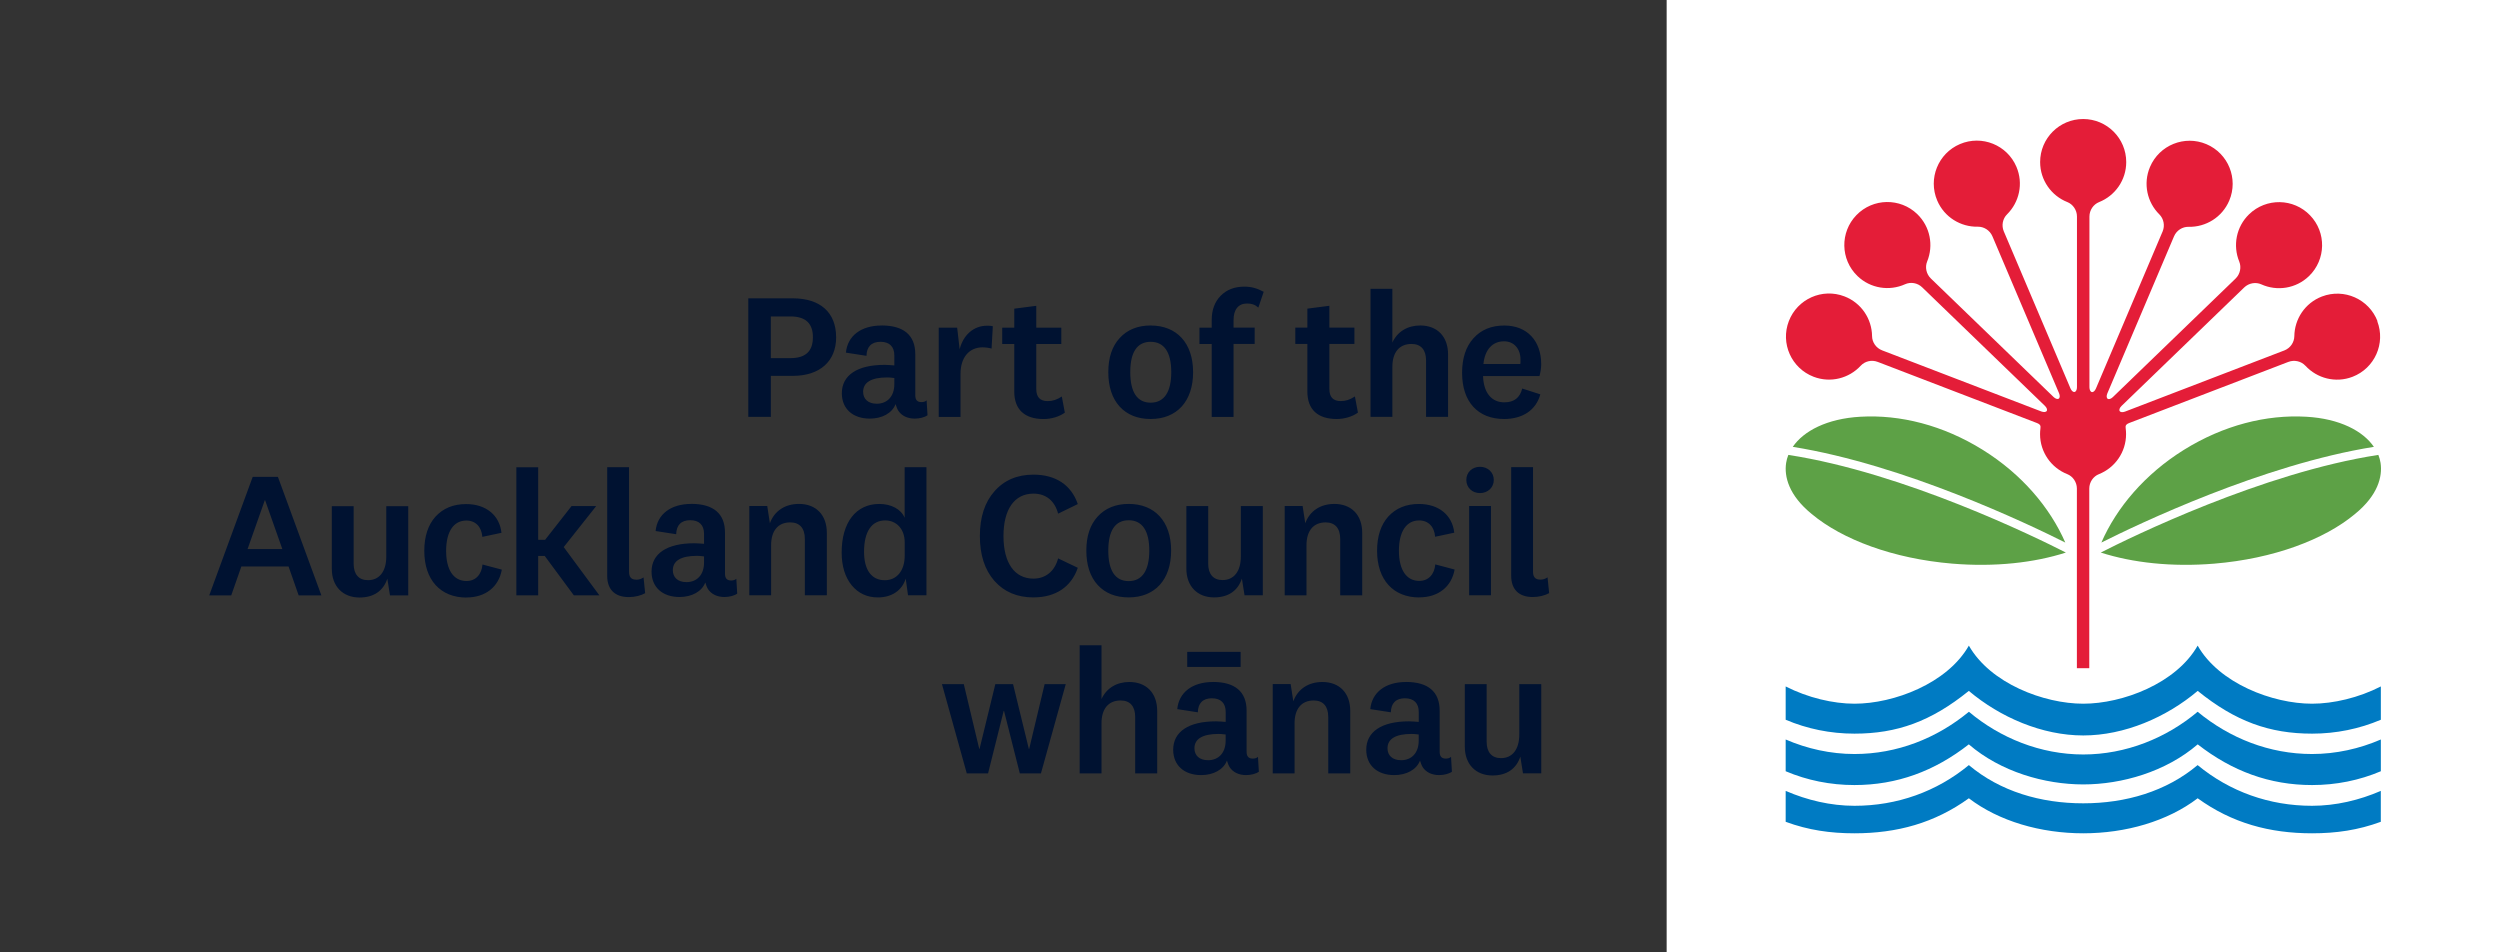
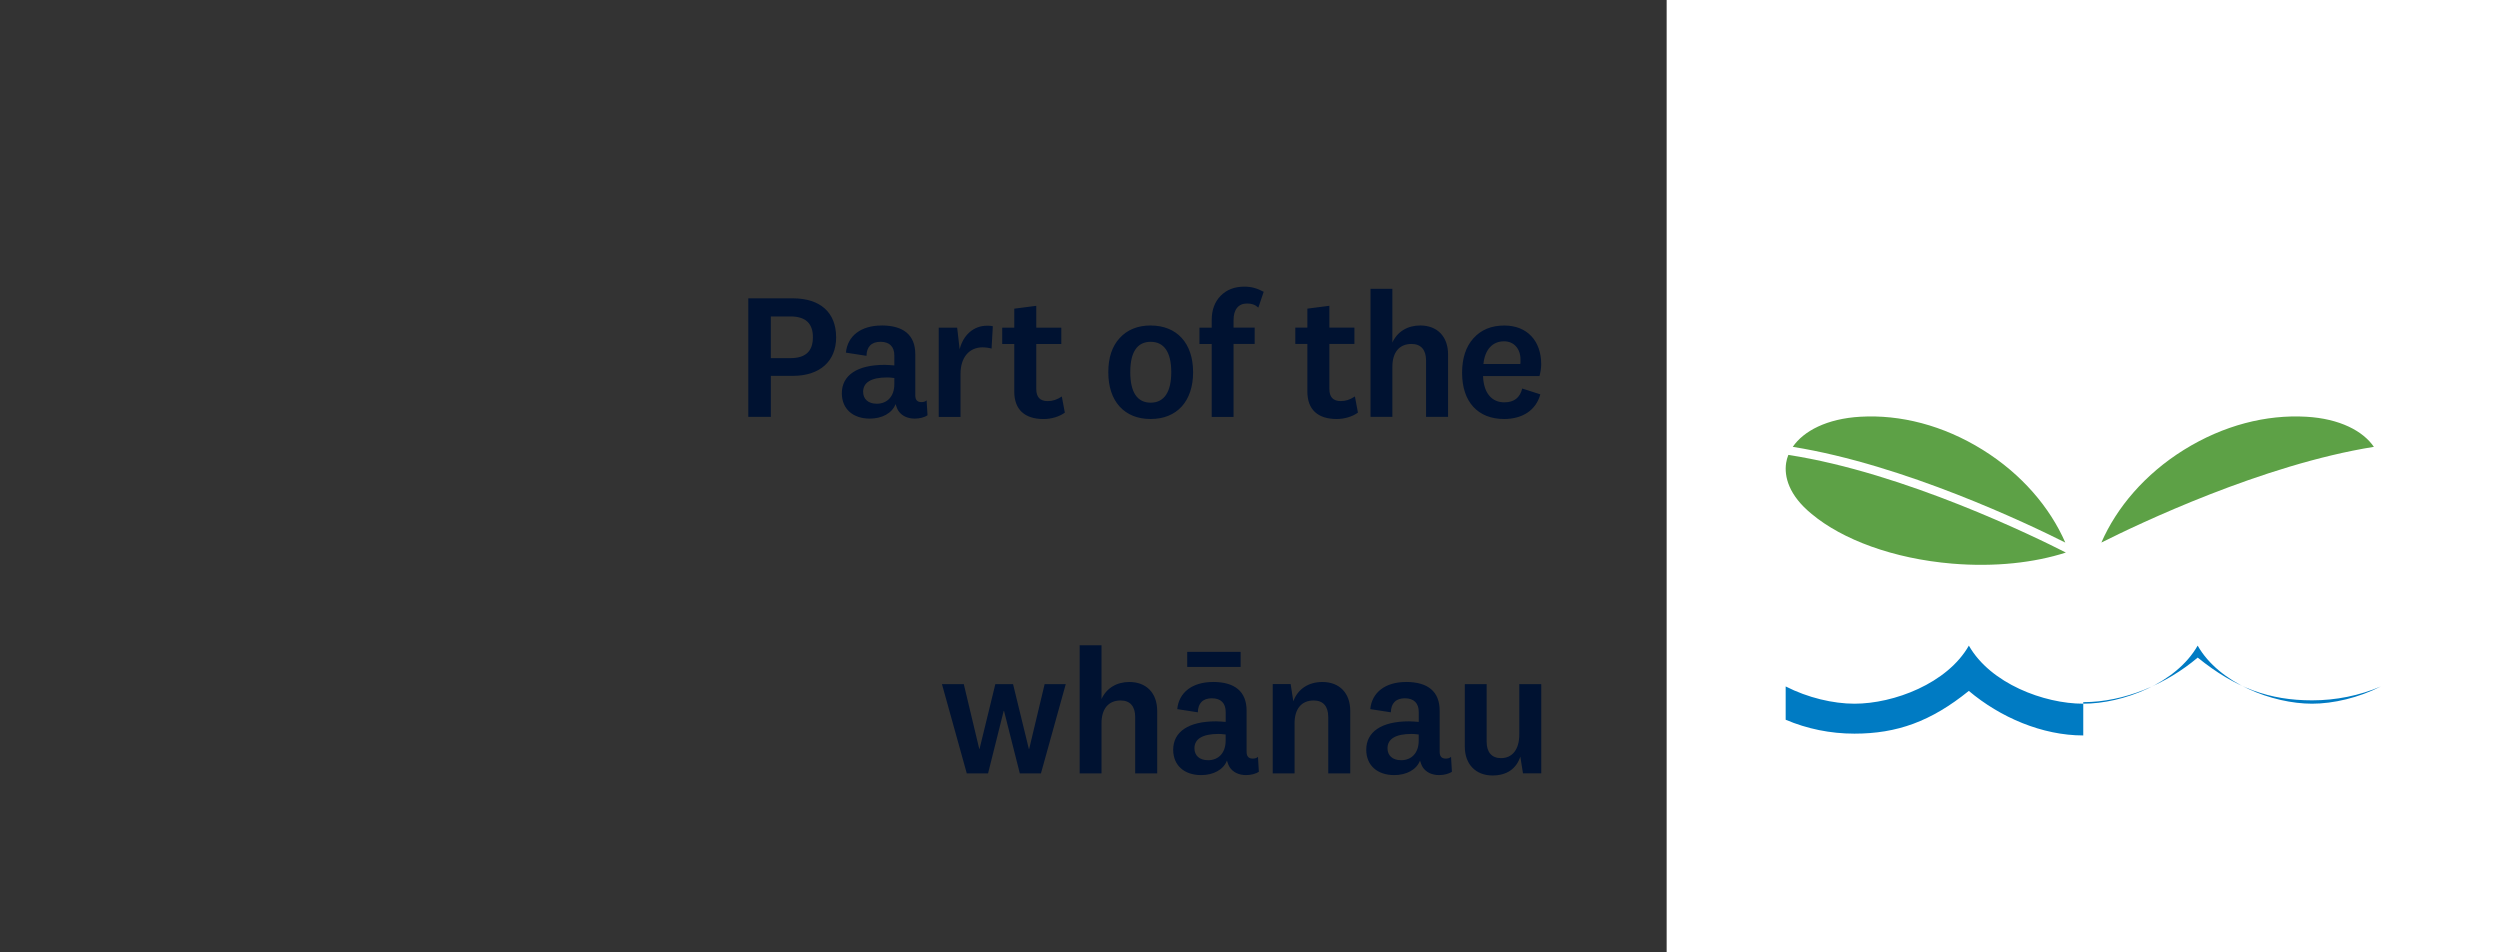
<svg xmlns="http://www.w3.org/2000/svg" id="Artwork" viewBox="0 0 595.28 226.77">
  <rect x="0" y="0" width="595.28" height="226.77" fill="#333333" stroke="none" />
  <defs>
    <style>.cls-1{fill:#001231;}.cls-2{fill:#007bc3;}.cls-3{fill:#fff;}.cls-4{fill:#e41d38;}.cls-5{fill:#5da146;}</style>
  </defs>
  <g>
    <rect class="cls-3" x="396.85" width="198.43" height="226.77" />
    <g>
-       <path class="cls-4" d="M566.12,76.5c-2.03-5.28-7.96-7.92-13.24-5.9-4.04,1.55-6.52,5.37-6.57,9.45h0c-.02,1.47-.95,2.84-2.39,3.4l-.4,.15-37.53,14.41h0c-.56,.21-1.08,.17-1.27-.13-.19-.3,0-.78,.42-1.2,0,0,.02-.02,.04-.04l28.85-27.86,.34-.33c1.11-1.07,2.76-1.34,4.08-.74h0c3.71,1.68,8.23,1.04,11.34-1.96,4.07-3.93,4.19-10.42,.25-14.49-3.93-4.07-10.42-4.18-14.49-.25-3.11,3-3.91,7.5-2.36,11.27h0c.55,1.35,.23,2.99-.88,4.06l-.31,.3-28.92,27.93h0c-.44,.41-.92,.58-1.22,.38-.29-.2-.31-.71-.08-1.27l.02-.05,15.67-36.91,.19-.44c.6-1.42,2.01-2.31,3.47-2.27h.01c4.07,.09,7.98-2.26,9.67-6.24,2.21-5.21-.22-11.23-5.43-13.44-5.21-2.21-11.23,.22-13.44,5.43-1.69,3.98-.67,8.43,2.23,11.29h0c1.03,1.03,1.37,2.66,.77,4.08l-.17,.39-15.71,37.01h0c-.24,.55-.62,.9-.97,.83-.34-.07-.56-.54-.57-1.14V51.57c0-1.54,.95-2.91,2.3-3.45h0c3.79-1.51,6.46-5.21,6.46-9.53,0-5.66-4.59-10.25-10.25-10.25s-10.25,4.59-10.25,10.25c0,4.32,2.68,8.02,6.46,9.52h.01c1.35,.54,2.3,1.91,2.3,3.45v40.63c0,.6-.22,1.07-.57,1.14-.34,.07-.73-.27-.97-.83h0l-15.69-36.96-.19-.44c-.6-1.42-.26-3.05,.78-4.07h0c2.9-2.88,3.92-7.32,2.23-11.3-2.21-5.21-8.23-7.64-13.44-5.43-5.21,2.21-7.64,8.23-5.43,13.44,1.69,3.98,5.6,6.33,9.67,6.24h0c1.45-.03,2.86,.85,3.47,2.27l.19,.44,15.67,36.91s.02,.05,.02,.05c.23,.56,.21,1.07-.08,1.27-.29,.2-.78,.03-1.22-.38h0l-28.89-27.9-.34-.33c-1.11-1.07-1.43-2.71-.88-4.05h0c1.55-3.78,.75-8.27-2.36-11.28-4.07-3.93-10.56-3.82-14.49,.25-3.93,4.07-3.82,10.56,.25,14.49,3.11,3,7.63,3.64,11.34,1.96h0c1.33-.6,2.97-.34,4.08,.74l.34,.33,28.85,27.86s.04,.04,.04,.04c.43,.43,.61,.9,.42,1.2-.19,.3-.7,.33-1.27,.13h0l-37.49-14.39-.44-.17c-1.44-.55-2.38-1.93-2.39-3.39h0c-.05-4.09-2.54-7.91-6.58-9.46-5.28-2.03-11.21,.61-13.24,5.9-2.03,5.28,.61,11.21,5.9,13.24,4.04,1.55,8.44,.37,11.21-2.62h0c.98-1.07,2.6-1.48,4.04-.92l.4,.15,37.46,14.38s.08,.03,.08,.03c.56,.23,.94,.47,.82,1.19,0,0,0,.04,0,.1-.06,.44-.09,.89-.09,1.35,0,4.32,2.68,8.02,6.46,9.52h.01c1.35,.54,2.3,1.91,2.3,3.45v42.76h2.95v-42.76c0-1.54,.95-2.91,2.3-3.44h0c3.79-1.51,6.46-5.21,6.46-9.53,0-.47-.03-.92-.09-1.37,0-.05,0-.08,0-.08-.12-.72,.26-.96,.82-1.19l.05-.02,37.48-14.39,.4-.15c1.44-.55,3.06-.15,4.04,.92h.01c2.76,3,7.17,4.18,11.21,2.63,5.28-2.03,7.92-7.96,5.89-13.24" />
-       <path class="cls-2" d="M496.05,175.12c-9.79,0-19.78-4.31-27.25-10.61-9.01,7.29-17.13,10.18-27.24,10.18-5.72,0-11.26-1.14-16.37-3.31v-7.93c5.29,2.7,11.33,4.11,16.38,4.11,9.37,0,22.12-4.82,27.24-13.83,5.12,9.01,17.87,13.83,27.24,13.83s22.12-4.82,27.24-13.83c5.12,9.01,17.87,13.83,27.24,13.83,5.05,0,11.08-1.4,16.38-4.11v7.93c-5.11,2.17-10.65,3.31-16.37,3.31-10.11,0-18.23-2.89-27.24-10.18-7.46,6.3-17.45,10.61-27.25,10.61" />
-       <path class="cls-2" d="M496.05,179.65c-10.14,0-19.78-3.9-27.23-10.17-7.66,6.32-17.09,10.06-27.24,10.06-5.67,0-11.29-1.25-16.39-3.46v7.56c5.11,2.17,10.65,3.29,16.37,3.29,10.11,0,19.07-3.3,27.24-9.69,7.58,6.53,18.06,9.54,27.25,9.54s19.67-3.02,27.25-9.54c8.18,6.38,17.13,9.69,27.24,9.69,5.72,0,11.26-1.12,16.37-3.29v-7.56c-5.1,2.21-10.71,3.46-16.39,3.46-10.14,0-19.58-3.74-27.24-10.06-7.45,6.27-17.09,10.17-27.23,10.17" />
-       <path class="cls-2" d="M496.05,198.42c-10.12,0-20.07-2.86-27.24-8.34-8.19,5.91-17.13,8.34-27.25,8.34-5.72,0-10.98-.75-16.37-2.74v-7.36c5.1,2.21,10.71,3.55,16.39,3.55,10.14,0,19.58-3.37,27.23-9.69,7.46,6.27,17.09,9.1,27.23,9.1s19.78-2.83,27.24-9.1c7.66,6.32,17.09,9.69,27.23,9.69,5.68,0,11.29-1.34,16.39-3.55v7.36c-5.39,1.99-10.65,2.74-16.37,2.74-10.12,0-19.06-2.43-27.24-8.34-7.19,5.48-17.13,8.34-27.25,8.34h0Z" />
+       <path class="cls-2" d="M496.05,175.12c-9.79,0-19.78-4.31-27.25-10.61-9.01,7.29-17.13,10.18-27.24,10.18-5.72,0-11.26-1.14-16.37-3.31v-7.93c5.29,2.7,11.33,4.11,16.38,4.11,9.37,0,22.12-4.82,27.24-13.83,5.12,9.01,17.87,13.83,27.24,13.83s22.12-4.82,27.24-13.83c5.12,9.01,17.87,13.83,27.24,13.83,5.05,0,11.08-1.4,16.38-4.11c-5.11,2.17-10.65,3.31-16.37,3.31-10.11,0-18.23-2.89-27.24-10.18-7.46,6.3-17.45,10.61-27.25,10.61" />
      <path class="cls-5" d="M549.17,99.23c-9.5-.55-19.7,2-29.18,7.9-9.23,5.75-15.98,13.68-19.63,22.06,8.88-4.46,38.41-18.55,64.89-22.79-2.58-3.77-8.11-6.71-16.09-7.17" />
-       <path class="cls-5" d="M566.3,108.32c-27.59,4.24-58.88,19.58-66.08,23.25,7.54,2.43,16.95,3.48,27.04,2.64,14.06-1.17,26.22-5.74,33.5-11.83,5.46-4.45,6.57-8.92,6.08-12.15-.1-.65-.28-1.29-.53-1.92" />
      <path class="cls-5" d="M442.96,99.23c9.5-.55,19.7,2,29.18,7.9,9.23,5.75,15.98,13.68,19.63,22.06-8.87-4.46-38.41-18.55-64.89-22.79,2.58-3.77,8.11-6.71,16.09-7.17" />
      <path class="cls-5" d="M425.83,108.32c27.59,4.24,58.88,19.58,66.08,23.25-7.54,2.43-16.95,3.48-27.03,2.64-14.06-1.17-26.22-5.74-33.5-11.83-5.46-4.45-6.57-8.92-6.08-12.15,.1-.65,.28-1.29,.53-1.92" />
    </g>
  </g>
  <g>
    <path class="cls-1" d="M367,162.9h-5.24v12c0,3.55-1.65,5.62-4.35,5.62-2.2,0-3.42-1.39-3.42-3.89v-13.73h-5.2v14.91c0,4.22,2.66,6.84,6.59,6.84,3.38,0,5.66-1.56,6.63-4.48l.63,3.97h4.35v-21.25Zm-32.23-.51c-4.86,0-8.11,2.45-8.49,6.46l4.9,.76c.04-2.15,1.18-3.34,3.34-3.34s3.3,1.18,3.3,3.25v2.37c-.68-.04-1.65-.13-2.32-.13-6.55,0-10.18,2.49-10.18,6.76,0,3.72,2.62,6.04,6.68,6.04,2.91,0,5.32-1.31,6.12-3.46,.17,.55,.34,1.06,.63,1.56,.8,1.23,2.2,1.9,3.93,1.9,1.14,0,2.32-.3,3.04-.8l-.21-3.55c-.3,.29-.76,.42-1.23,.42-1.01,0-1.48-.51-1.48-1.65v-9.76c0-4.52-2.75-6.84-8.03-6.84m-1.18,18.63c-1.99,0-3.21-1.1-3.21-2.83,0-2.24,1.94-3.42,5.7-3.42,.21,0,.84,0,1.73,.13v1.48c0,2.91-1.69,4.65-4.22,4.65m-30.54,3.13h5.2v-11.91c0-3.51,1.69-5.45,4.56-5.45,2.24,0,3.46,1.39,3.46,3.93v13.43h5.24v-14.87c0-4.27-2.58-6.89-6.63-6.89-3.34,0-5.87,1.69-6.93,4.6l-.63-4.1h-4.27v21.25Zm-20.36-25.35h12.72v-3.59h-12.72v3.59Zm6.12,3.59c-4.86,0-8.11,2.45-8.49,6.46l4.9,.76c.04-2.15,1.18-3.34,3.34-3.34s3.29,1.18,3.29,3.25v2.37c-.68-.04-1.65-.13-2.32-.13-6.55,0-10.18,2.49-10.18,6.76,0,3.72,2.62,6.04,6.67,6.04,2.92,0,5.32-1.31,6.13-3.46,.17,.55,.34,1.06,.63,1.56,.8,1.23,2.2,1.9,3.93,1.9,1.14,0,2.32-.3,3.04-.8l-.21-3.55c-.3,.29-.76,.42-1.23,.42-1.01,0-1.48-.51-1.48-1.65v-9.76c0-4.52-2.75-6.84-8.03-6.84m-1.18,18.63c-1.99,0-3.21-1.1-3.21-2.83,0-2.24,1.94-3.42,5.7-3.42,.21,0,.84,0,1.73,.13v1.48c0,2.91-1.69,4.65-4.22,4.65m-30.54,3.13h5.2v-11.91c0-3.51,1.69-5.45,4.56-5.45,2.24,0,3.46,1.39,3.46,3.93v13.43h5.24v-14.87c0-4.27-2.58-6.89-6.63-6.89-3.04,0-5.45,1.48-6.63,4.06v-12.8h-5.2v30.5Zm-23.91-5.83l-3.68-15.42h-5.2l5.91,21.25h5.07l3.72-14.87h.08l3.76,14.87h5.03l5.91-21.25h-5.03l-3.68,15.42h-.08l-3.76-15.42h-4.22l-3.76,15.42h-.08Z" />
-     <path class="cls-1" d="M366.76,138.01c-1.18,0-1.73-.59-1.73-1.9v-24.88h-5.2v25.86c0,3.25,1.82,5.07,5.15,5.07,1.48,0,2.91-.38,3.89-.93l-.38-3.76c-.55,.38-1.1,.55-1.73,.55m-11.74-17.53h-5.2v21.25h5.2v-21.25Zm-2.62-9.34c-1.86,0-3.25,1.31-3.25,3.13s1.39,3.13,3.25,3.13,3.29-1.31,3.29-3.13-1.43-3.13-3.29-3.13m-14.45,31.09c4.52,0,7.69-2.53,8.41-6.63l-4.6-1.22c-.21,2.41-1.65,3.93-3.8,3.93-3.08,0-4.86-2.62-4.86-7.18s1.77-7.22,4.82-7.22c2.2,0,3.63,1.52,3.8,3.89l4.56-.97c-.46-4.18-3.68-6.84-8.41-6.84-3.08,0-5.49,1.01-7.31,3-1.78,1.99-2.66,4.73-2.66,8.15,0,6.89,3.84,11.11,10.05,11.11m-32.06-.51h5.2v-11.91c0-3.51,1.69-5.45,4.56-5.45,2.24,0,3.47,1.39,3.47,3.93v13.43h5.24v-14.87c0-4.27-2.58-6.89-6.63-6.89-3.34,0-5.87,1.69-6.93,4.6l-.63-4.1h-4.27v21.25Zm-5.19-21.25h-5.24v12c0,3.55-1.65,5.62-4.35,5.62-2.2,0-3.42-1.39-3.42-3.89v-13.73h-5.2v14.91c0,4.22,2.66,6.84,6.59,6.84,3.38,0,5.66-1.56,6.63-4.48l.63,3.97h4.35v-21.25Zm-31.94,17.87c-3.21,0-4.86-2.49-4.86-7.27s1.65-7.22,4.86-7.22,4.9,2.49,4.9,7.22-1.69,7.27-4.9,7.27m0-18.38c-3.08,0-5.58,1.01-7.39,3-1.82,1.99-2.7,4.69-2.7,8.11s.89,6.21,2.7,8.19c1.82,1.99,4.31,2.96,7.39,2.96,6.25,0,10.1-4.22,10.1-11.15s-3.89-11.11-10.1-11.11m-22.68,22.26c5.28,0,9-2.49,10.56-7.05l-4.69-2.24c-.8,3.04-2.96,4.82-5.87,4.82-4.52,0-7.14-3.76-7.14-10.14s2.62-10.1,7.14-10.1c3,0,5.07,1.73,5.87,4.77l4.69-2.28c-1.56-4.56-5.28-7.01-10.56-7.01-3.84,0-6.97,1.31-9.29,3.97-2.32,2.62-3.47,6.17-3.47,10.65s1.14,8.03,3.47,10.69c2.32,2.62,5.45,3.93,9.29,3.93m-25.47-31.01h-5.2v12.04c-.85-2.03-3.17-3.29-6.04-3.29-5.53,0-8.96,4.39-8.96,11.53,0,3.25,.8,5.87,2.37,7.82,1.61,1.94,3.68,2.91,6.25,2.91,3.25,0,5.75-1.61,6.63-4.48l.55,3.97h4.39v-30.5Zm-9.93,26.91c-3.17,0-4.94-2.45-4.94-6.8,0-4.77,1.82-7.44,5.03-7.44,2.66,0,4.65,2.03,4.65,5.2v3.21c0,3.59-1.9,5.83-4.73,5.83m-32.28,3.59h5.2v-11.91c0-3.51,1.69-5.45,4.56-5.45,2.24,0,3.47,1.39,3.47,3.93v13.43h5.24v-14.87c0-4.27-2.58-6.89-6.63-6.89-3.34,0-5.87,1.69-6.93,4.6l-.63-4.1h-4.27v21.25Zm-13.81-21.76c-4.86,0-8.11,2.45-8.49,6.46l4.9,.76c.04-2.15,1.18-3.34,3.34-3.34s3.29,1.18,3.29,3.25v2.37c-.68-.04-1.65-.13-2.32-.13-6.55,0-10.18,2.49-10.18,6.76,0,3.72,2.62,6.04,6.67,6.04,2.92,0,5.32-1.31,6.13-3.46,.17,.55,.34,1.06,.63,1.56,.8,1.23,2.2,1.9,3.93,1.9,1.14,0,2.32-.3,3.04-.8l-.21-3.55c-.3,.29-.76,.42-1.22,.42-1.01,0-1.48-.51-1.48-1.65v-9.76c0-4.52-2.75-6.84-8.03-6.84m-1.18,18.63c-1.99,0-3.21-1.1-3.21-2.83,0-2.24,1.94-3.42,5.7-3.42,.21,0,.85,0,1.73,.13v1.48c0,2.91-1.69,4.65-4.22,4.65m-11.91-.59c-1.18,0-1.73-.59-1.73-1.9v-24.88h-5.2v25.86c0,3.25,1.82,5.07,5.15,5.07,1.48,0,2.92-.38,3.89-.93l-.38-3.76c-.55,.38-1.1,.55-1.73,.55m-15.42-17.53l-6.29,8.03h-1.65v-17.28h-5.2v30.5h5.2v-9.38h1.56l6.93,9.38h6.08l-8.49-11.49,7.73-9.76h-5.87Zm-25.01,21.76c4.52,0,7.69-2.53,8.41-6.63l-4.6-1.22c-.21,2.41-1.65,3.93-3.8,3.93-3.08,0-4.86-2.62-4.86-7.18s1.77-7.22,4.82-7.22c2.2,0,3.63,1.52,3.8,3.89l4.56-.97c-.46-4.18-3.68-6.84-8.41-6.84-3.08,0-5.49,1.01-7.31,3-1.78,1.99-2.66,4.73-2.66,8.15,0,6.89,3.84,11.11,10.05,11.11m-13.86-21.76h-5.24v12c0,3.55-1.65,5.62-4.35,5.62-2.2,0-3.42-1.39-3.42-3.89v-13.73h-5.2v14.91c0,4.22,2.66,6.84,6.59,6.84,3.38,0,5.66-1.56,6.63-4.48l.63,3.97h4.35v-21.25Zm-31.05-6.97h-6l-10.35,28.22h5.24l2.41-6.89h11.24l2.41,6.89h5.41l-10.35-28.22Zm1.06,17.19h-8.28l4.1-11.62h.08l4.1,11.62Z" />
    <path class="cls-1" d="M358.12,81.27c2.37,0,3.93,1.77,3.93,4.35,0,.55,0,.84-.04,1.06h-8.79c.34-3.42,2.15-5.41,4.9-5.41m.08,14.53c-3.08,0-4.94-2.32-5.07-6.25h13.43c.21-.68,.42-1.82,.42-2.83,0-5.58-3.38-9.21-8.79-9.21-3.08,0-5.53,1.01-7.35,3.04-1.82,2.03-2.7,4.77-2.7,8.24,0,6.89,3.76,10.98,10.01,10.98,4.39,0,7.6-2.11,8.62-5.87l-4.31-1.39c-.55,2.2-1.94,3.29-4.27,3.29m-31.85,3.46h5.2v-11.91c0-3.51,1.69-5.45,4.56-5.45,2.24,0,3.46,1.39,3.46,3.93v13.43h5.24v-14.87c0-4.27-2.58-6.89-6.63-6.89-3.04,0-5.45,1.48-6.63,4.06v-12.8h-5.2v30.5Zm-7.1-3.76c-1.82,0-2.7-.97-2.7-2.87v-10.73h5.96v-3.89h-5.96v-5.2l-5.24,.68v4.52h-2.87v3.89h2.87v11.36c0,4.22,2.45,6.51,6.97,6.51,1.86,0,3.72-.55,5.07-1.52l-.72-3.85c-1.23,.8-2.2,1.1-3.38,1.1m-25.52,3.76v-17.36h5.03v-3.89h-5.03v-1.77c0-2.53,1.14-3.97,3.21-3.97,1.14,0,1.86,.25,2.7,.97l1.27-3.76c-1.56-.85-2.96-1.23-4.61-1.23-2.32,0-4.22,.72-5.66,2.2-1.39,1.44-2.11,3.34-2.11,5.75v1.82h-2.92v3.89h2.92v17.36h5.2Zm-19.73-3.38c-3.21,0-4.86-2.49-4.86-7.27s1.65-7.22,4.86-7.22,4.9,2.49,4.9,7.22-1.69,7.27-4.9,7.27m0-18.38c-3.08,0-5.58,1.01-7.39,3-1.82,1.98-2.7,4.69-2.7,8.11s.89,6.21,2.7,8.2c1.82,1.98,4.31,2.96,7.39,2.96,6.25,0,10.1-4.22,10.1-11.15s-3.89-11.11-10.1-11.11m-24.54,18c-1.82,0-2.7-.97-2.7-2.87v-10.73h5.96v-3.89h-5.96v-5.2l-5.24,.68v4.52h-2.87v3.89h2.87v11.36c0,4.22,2.45,6.51,6.97,6.51,1.86,0,3.72-.55,5.07-1.52l-.72-3.85c-1.22,.8-2.2,1.1-3.38,1.1m-20.74,3.76v-10.27c0-3.89,2.07-6.29,5.24-6.29,.72,0,1.65,.13,2.15,.3l.3-5.32c-.46-.13-.93-.13-1.39-.13-3.17,0-5.66,2.2-6.51,5.62l-.59-5.15h-4.39v21.25h5.2Zm-18.8-21.76c-4.86,0-8.11,2.45-8.49,6.46l4.9,.76c.04-2.15,1.18-3.34,3.34-3.34s3.29,1.18,3.29,3.25v2.37c-.68-.04-1.65-.13-2.32-.13-6.55,0-10.18,2.49-10.18,6.76,0,3.72,2.62,6.04,6.67,6.04,2.92,0,5.32-1.31,6.13-3.46,.17,.55,.34,1.06,.63,1.56,.8,1.22,2.2,1.9,3.93,1.9,1.14,0,2.32-.29,3.04-.8l-.21-3.55c-.29,.3-.76,.42-1.22,.42-1.01,0-1.48-.51-1.48-1.65v-9.76c0-4.52-2.75-6.84-8.03-6.84m-1.18,18.63c-1.98,0-3.21-1.1-3.21-2.83,0-2.24,1.94-3.42,5.7-3.42,.21,0,.84,0,1.73,.13v1.48c0,2.91-1.69,4.65-4.22,4.65m-15.17-15.84c0,3.38-1.77,4.98-5.37,4.98h-4.65v-9.93h4.65c3.59,0,5.37,1.61,5.37,4.94m5.53,0c0-5.87-3.76-9.25-10.31-9.25h-10.6v28.22h5.37v-9.76h5.24c6.42,0,10.31-3.46,10.31-9.21" />
  </g>
</svg>